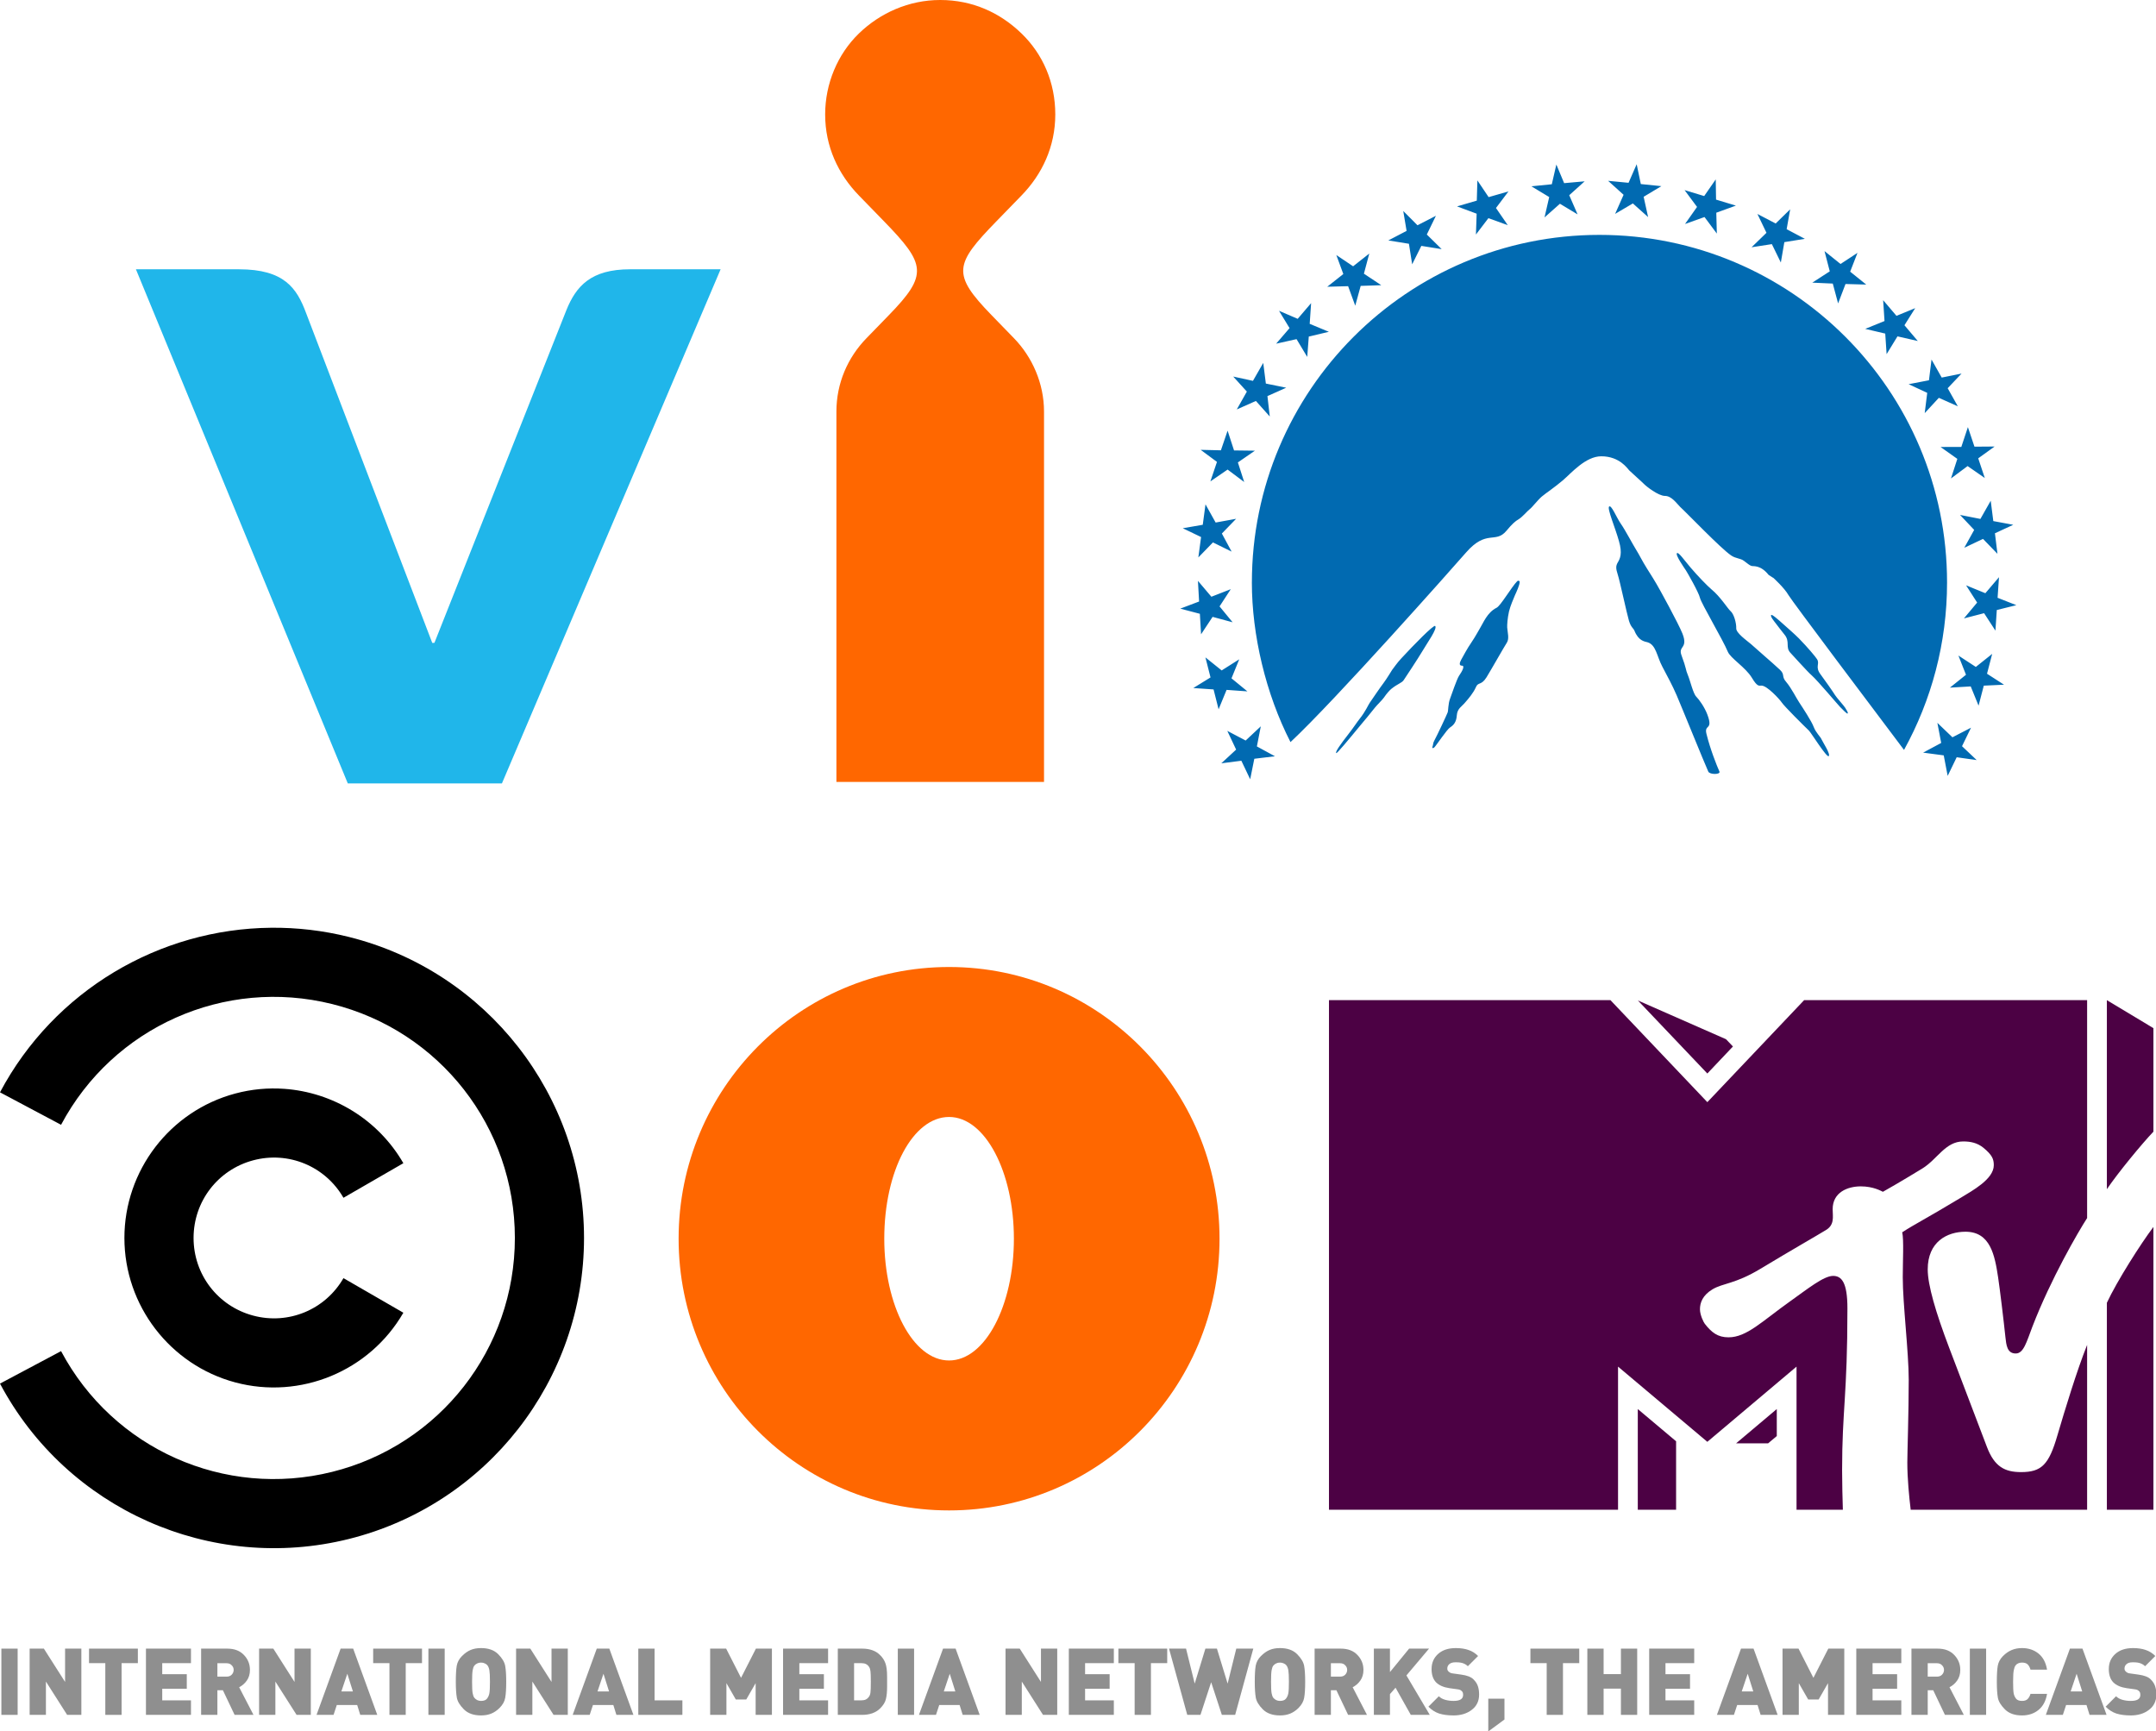
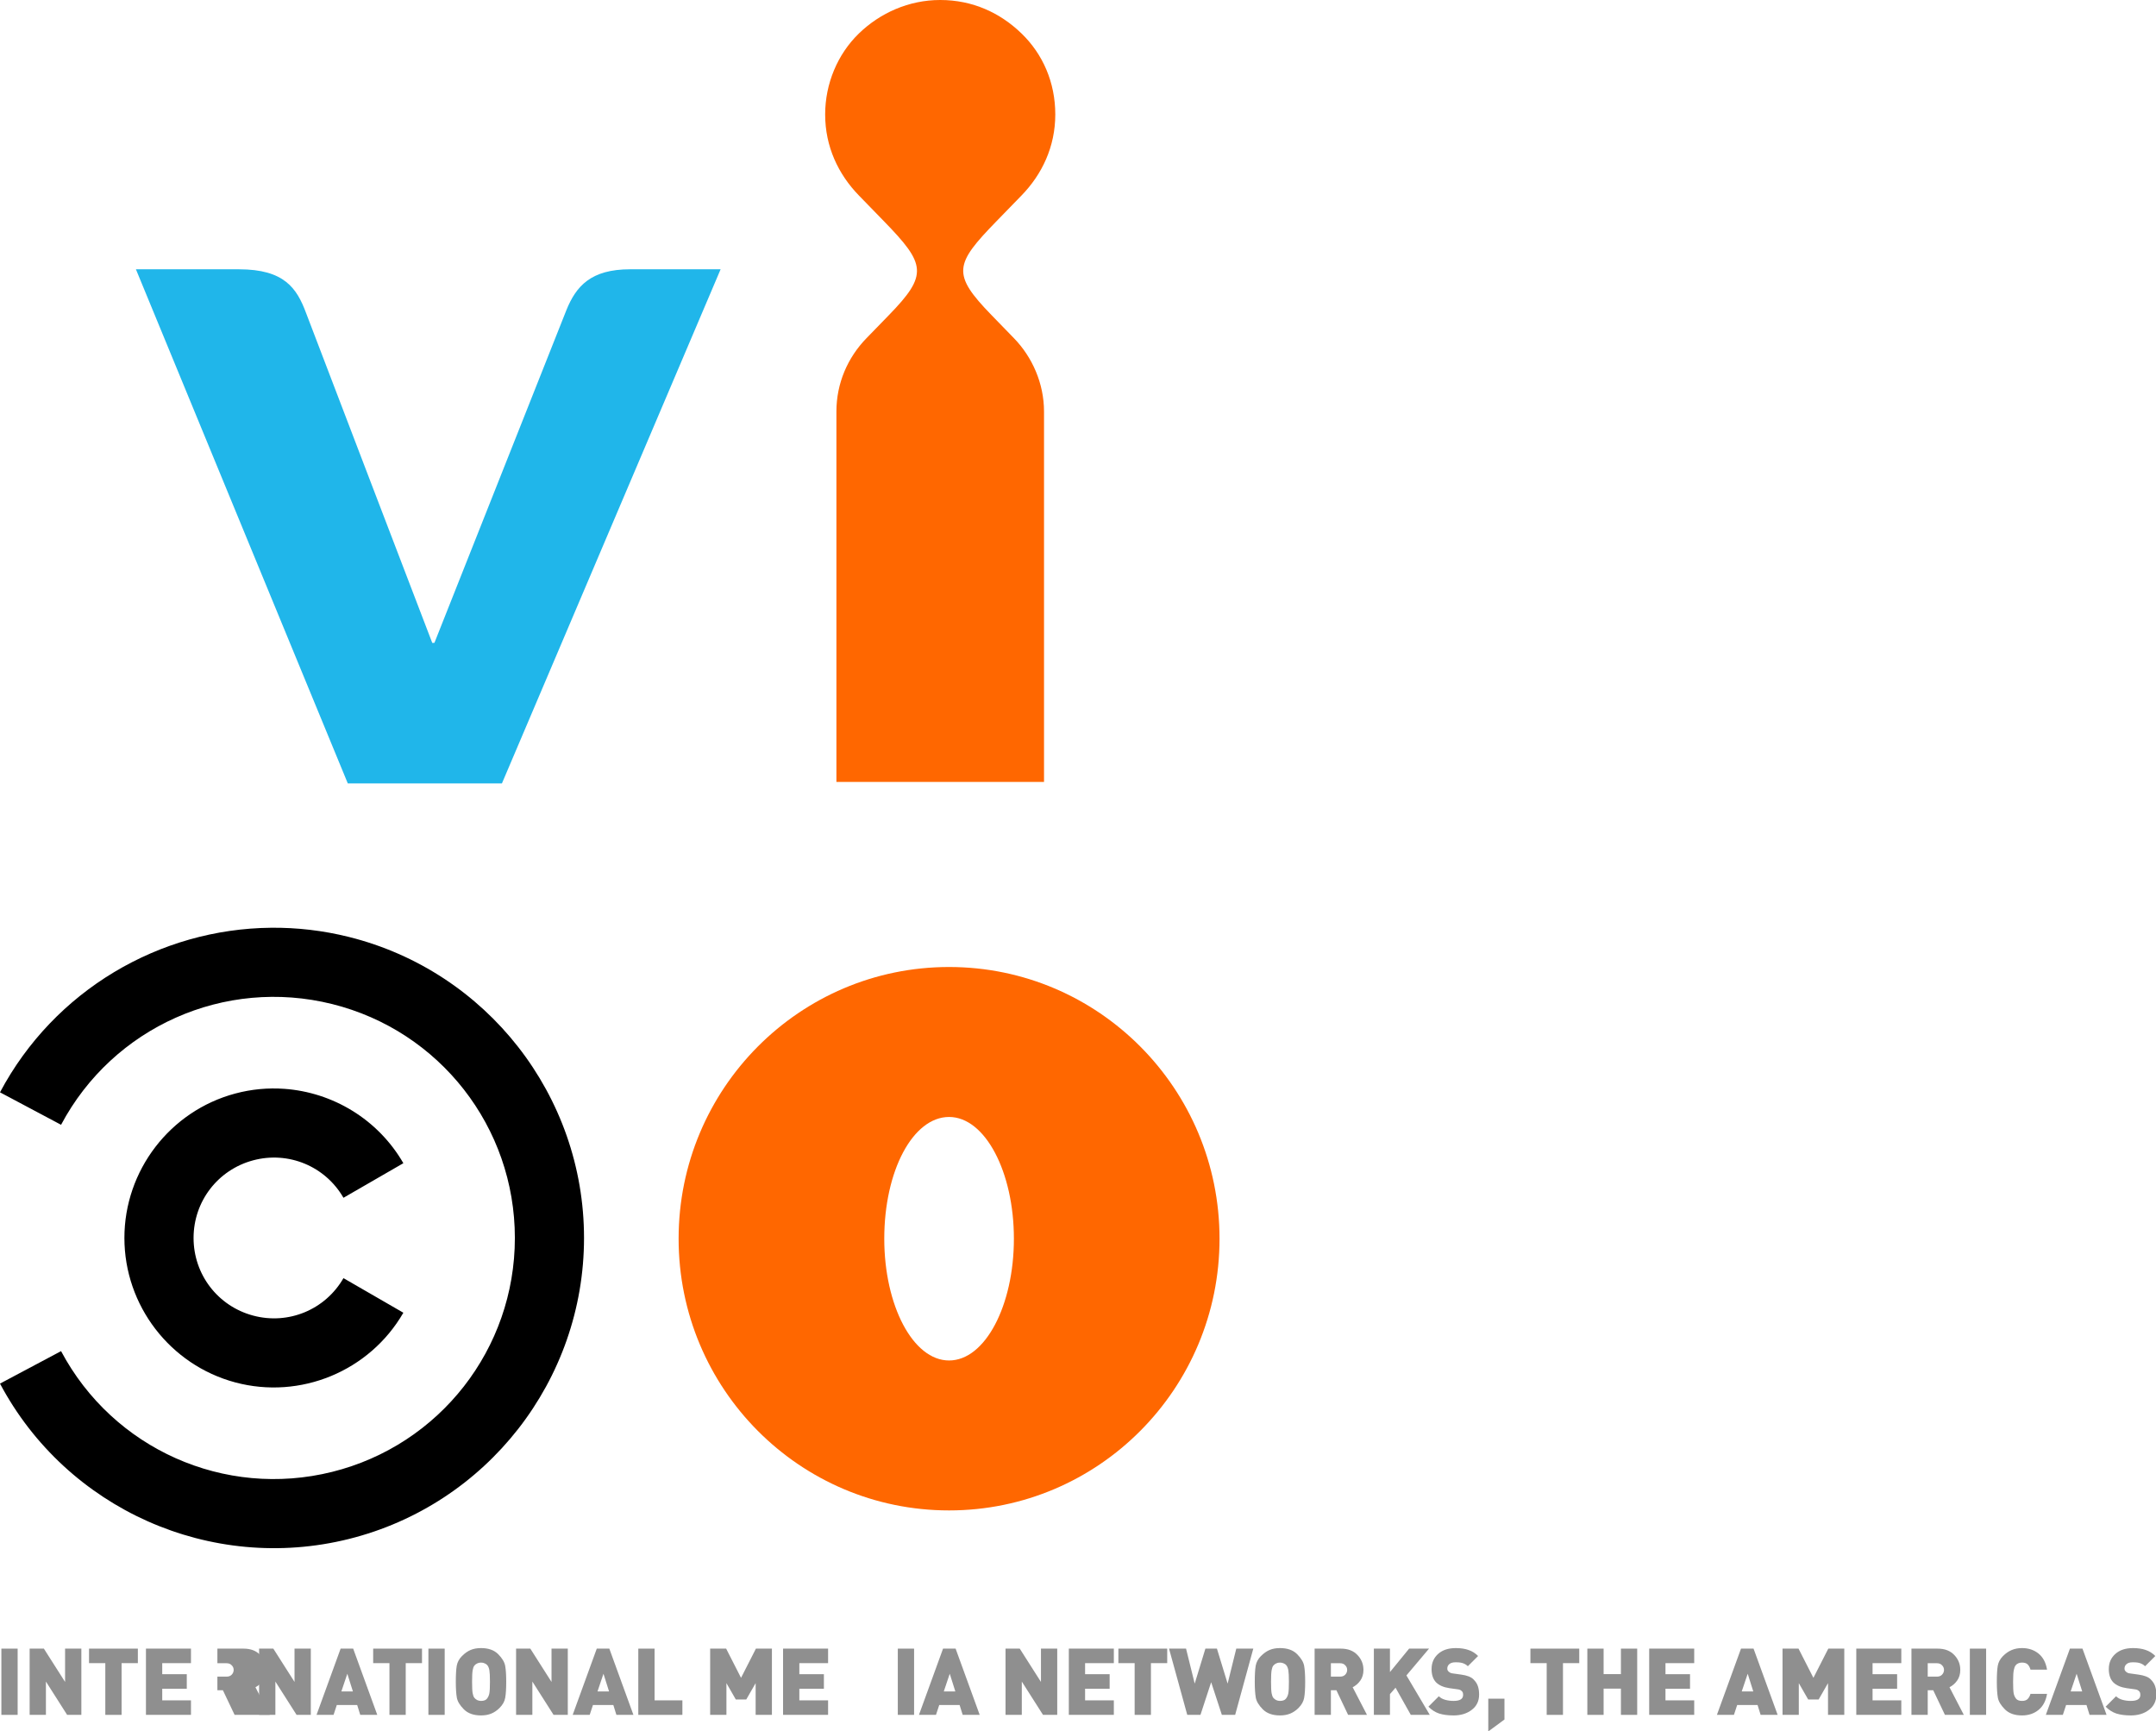
<svg xmlns="http://www.w3.org/2000/svg" xmlns:ns1="http://sodipodi.sourceforge.net/DTD/sodipodi-0.dtd" xmlns:ns2="http://www.inkscape.org/namespaces/inkscape" version="1.1" id="Layer_1" x="0px" y="0px" width="1000" height="802.87" viewBox="0 0 1000 802.87" enable-background="new 0 0 1000 154.348" xml:space="preserve" ns1:docname="Viacom_(Picton_Blue).svg" ns2:version="1.0.2 (e86c870879, 2021-01-15)">
  <defs id="defs7" />
  <ns1:namedview pagecolor="#ffffff" bordercolor="#666666" borderopacity="1" objecttolerance="10" gridtolerance="10" guidetolerance="10" ns2:pageopacity="0" ns2:pageshadow="2" ns2:window-width="1366" ns2:window-height="705" id="namedview5" showgrid="false" ns2:zoom="0.70710678" ns2:cx="250.32809" ns2:cy="244.75361" ns2:window-x="-8" ns2:window-y="-8" ns2:window-maximized="1" ns2:current-layer="Layer_1" />
  <g id="g1188" transform="scale(1.961)">
    <g id="g981" transform="translate(-45.212,-92.422)">
      <path style="fill:#20b6ea;fill-opacity:1;stroke-width:0.807" d="m 147.449,244.461 c 0,0 -28.263,-73.788 -29.856,-78.044 -2.162,-5.812 -5.131,-10.308 -15.849,-10.308 H 77.36 l 50.117,121.597 h 36.449 L 215.654,156.108 h -21.405 c -9.254,0 -12.792,3.962 -15.104,9.739 l -31.185,78.613 z" id="path874" />
      <path style="fill:#ff6700;fill-opacity:1;stroke:none;stroke-width:3" d="m 248.366,100.334 c -5.029,4.867 -7.985,11.86 -7.985,19.159 0,7.604 3.106,14.148 7.985,19.164 l 5.916,6.083 c 9.907,10.186 10.495,12.619 1.184,22.201 l -5.322,5.477 c -4.435,4.564 -7.101,10.644 -7.101,17.335 v 87.602 h 49.104 v -87.602 c 0,-6.692 -2.815,-12.924 -7.1,-17.335 l -5.322,-5.478 c -9.461,-9.738 -8.727,-12.015 1.18,-22.201 l 5.916,-6.083 c 4.879,-5.017 7.99,-11.56 7.99,-19.164 0,-7.604 -2.961,-14.293 -7.99,-19.159 -5.029,-4.867 -11.537,-7.912 -19.228,-7.912 -7.395,4.27e-4 -14.199,3.046 -19.228,7.913 z" id="path910" />
-       <path id="path2" style="fill:#016ab1;fill-opacity:1;stroke-width:0.198" d="m 329.295,242.433 2.726,-4.122 4.735,1.284 -3.091,-3.758 2.656,-4.077 -4.588,1.791 -3.181,-3.753 0.273,4.881 -4.451,1.685 4.634,1.219 z m -0.648,-18.175 3.455,-3.556 4.416,2.175 -2.307,-4.274 3.369,-3.486 -4.841,0.885 -2.398,-4.305 -0.647,4.836 -4.73,0.815 4.33,2.084 z m 2.848,-17.982 4.072,-2.802 3.925,2.944 -1.492,-4.634 4.032,-2.777 -4.942,-0.061 -1.523,-4.668 -1.583,4.643 -4.785,-0.112 3.854,2.853 z m 20.38,-33.648 2.53,4.203 0.364,-4.81 4.75,-1.128 -4.532,-1.882 0.334,-4.896 -3.176,3.712 -4.416,-1.902 2.494,4.097 -3.172,3.683 z m 58.652,-28.787 3.647,-3.232 4.173,2.514 -1.973,-4.532 3.648,-3.288 -4.856,0.435 -1.841,-4.406 -1.073,4.668 -4.83,0.481 4.213,2.544 z m -69.618,132.877 0.977,-4.846 4.881,-0.592 -4.274,-2.327 0.926,-4.754 -3.581,3.358 -4.34,-2.281 2.089,4.426 -3.506,3.242 4.739,-0.607 z m 23.162,-116.615 1.689,4.619 1.285,-4.689 4.871,-0.162 -4.107,-2.722 1.27,-4.765 -3.824,3.015 -3.971,-2.661 1.653,4.492 -3.798,3.005 z m 14.386,-10.03 0.764,4.861 2.17,-4.361 4.806,0.769 -3.51,-3.455 2.15,-4.43 -4.36,2.24 -3.364,-3.379 0.79,4.71 -4.32,2.256 z m 15.848,-2.186 2.949,-3.869 4.583,1.659 -2.792,-4.062 2.954,-3.92 -4.694,1.346 -2.656,-3.951 -0.141,4.78 -4.669,1.366 4.634,1.725 z m -62.056,107.586 1.189,4.699 1.891,-4.593 4.923,0.354 -3.763,-3.086 1.831,-4.497 -4.153,2.63 -3.844,-3.085 1.204,4.739 -4.072,2.509 z m 5.488,-66.218 4.523,-2.008 3.283,3.678 -0.552,-4.826 4.436,-1.983 -4.81,-0.981 -0.618,-4.886 -2.433,4.244 -4.668,-1.017 3.227,3.556 z m 140.97,-29.768 1.26,4.694 1.751,-4.593 4.901,0.136 -3.799,-3.055 1.73,-4.446 -4.011,2.63 -3.789,-3.05 1.244,4.79 -4.133,2.676 z m 7.674,10.714 4.734,1.113 0.324,4.861 2.57,-4.203 4.805,1.098 -3.156,-3.728 2.545,-4.042 -4.432,1.816 -3.151,-3.702 0.324,4.932 z m -22.084,-20.042 2.124,4.351 0.829,-4.821 4.851,-0.784 -4.304,-2.277 0.834,-4.704 -3.434,3.358 -4.315,-2.256 2.14,4.456 -3.525,3.42 z m 36.748,35.171 -0.597,4.801 3.344,-3.622 4.492,2.003 -2.403,-4.274 3.283,-3.465 -4.694,0.946 -2.408,-4.269 -0.607,4.907 -4.815,0.931 z m -57.285,-39.935 4.608,-1.644 2.914,3.91 -0.127,-4.932 4.633,-1.679 -4.689,-1.421 -0.076,-4.78 -2.732,3.94 -4.639,-1.406 2.949,3.976 z m 73.927,88.404 0.334,-4.871 -3.227,3.789 -4.558,-1.862 2.615,4.077 -3.126,3.743 4.77,-1.234 2.68,4.127 0.324,-4.876 4.623,-1.148 z m -3.262,20.779 4.785,-0.222 -4.022,-2.595 1.224,-4.694 -3.87,3.085 -4.122,-2.69 1.796,4.542 -3.804,3.045 4.922,-0.288 1.856,4.547 z m -9.474,16.49 0.93,4.851 2.135,-4.406 4.729,0.673 -3.47,-3.288 2.13,-4.376 -4.396,2.271 -3.566,-3.419 0.906,4.755 -4.275,2.291 z M 384.659,240.46 c -0.38,-0.299 -4.993,4.406 -8.018,7.678 -1.062,1.139 -1.755,2.216 -2.165,2.722 0,0 -1.341,2.2 -2.044,3.126 -0.713,0.92 -2.499,3.551 -3.273,4.684 -0.278,0.38 -0.982,2.033 -2.352,3.744 -0.683,0.86 -1.375,1.978 -2.711,3.692 -1.791,2.291 -3.136,4.178 -2.833,4.426 0.182,0.132 2.807,-3.04 5.62,-6.455 1.179,-1.426 2.448,-2.898 3.52,-4.289 0.526,-0.668 1.73,-1.796 2.13,-2.378 0.683,-1.026 1.441,-1.806 1.735,-2.048 1.573,-1.275 2.458,-1.376 2.953,-2.095 0.248,-0.359 3.349,-5.043 4.477,-6.94 1.036,-1.796 3.586,-5.302 2.959,-5.868 m 131.405,-29.616 -2.438,4.305 -4.815,-0.946 3.343,3.541 -2.342,4.223 4.431,-2.094 3.415,3.525 -0.597,-4.856 4.335,-2.009 -4.72,-0.875 z m -11.867,-12.711 3.971,2.812 -1.502,4.628 3.93,-2.924 4.067,2.822 -1.553,-4.653 3.875,-2.792 -4.765,0.035 -1.553,-4.623 -1.553,4.679 z m -76.972,-55.126 4.198,-2.474 3.607,3.227 -1.057,-4.795 4.188,-2.519 -4.856,-0.495 -0.98,-4.689 -1.922,4.39 -4.831,-0.465 3.657,3.303 z m 0.632,85.324 c 0.455,1.34 2.145,9.241 2.636,10.875 0.496,1.629 1.017,1.72 1.29,2.347 0.986,2.464 2.393,2.564 3.116,2.767 2.033,0.617 2.2,3.343 3.5,5.772 1.193,2.281 2.336,4.33 3.404,6.814 1.072,2.484 6.53,15.939 7.461,17.998 0.329,0.739 2.924,0.739 2.64,0 -0.657,-1.482 -2.149,-5.2 -3.07,-8.913 -0.602,-2.408 1.654,-0.713 0.218,-4.558 -0.663,-1.765 -1.923,-3.536 -2.631,-4.248 -0.729,-0.703 -1.426,-3.769 -1.993,-5.124 -0.572,-1.335 -0.283,-1.401 -1.487,-4.618 -0.901,-2.337 1.634,-1.553 0.212,-5.175 -0.926,-2.352 -5.595,-10.865 -6.136,-11.735 -0.263,-0.481 -1.168,-1.948 -2.281,-3.698 -1.042,-1.644 -1.912,-3.414 -2.413,-4.183 -0.971,-1.558 -2.757,-4.978 -3.763,-6.389 -0.997,-1.426 -2.231,-4.563 -2.762,-4.036 -0.491,0.465 1.513,5.17 2.332,8.154 0.875,2.984 0.238,4.193 -0.273,5.053 -0.485,0.835 -0.485,1.391 0,2.899 m 31.711,24.371 c 1.366,2.286 1.735,1.831 2.306,1.857 1.295,0.035 4.189,3.146 4.765,3.996 0.557,0.86 5.225,5.508 6.424,6.646 0.521,0.496 4.213,6.464 4.684,6.04 0.506,-0.43 -1.416,-3.329 -1.7,-3.971 -0.268,-0.632 -1.335,-1.573 -1.851,-2.929 -0.481,-1.325 -2.681,-4.674 -3.394,-5.747 -0.713,-1.057 -1.862,-3.419 -3.126,-4.912 -1.164,-1.32 -0.233,-1.679 -1.442,-2.838 -0.719,-0.682 -2.975,-2.685 -3.485,-3.11 -0.475,-0.435 -2.327,-2.064 -3.394,-2.995 -1.047,-0.89 -3.561,-2.635 -3.48,-3.748 0.045,-1.148 -0.511,-3.344 -1.365,-4.067 -0.612,-0.516 -2.413,-3.425 -4.482,-5.109 -1.037,-0.88 -3.258,-3.176 -4.972,-5.19 -1.608,-1.907 -2.812,-3.647 -3.182,-3.399 -0.541,0.349 1.857,3.707 2.115,4.112 0.257,0.379 3.025,5.195 3.303,6.464 0.283,1.27 5.474,10.01 6.581,12.727 0.638,1.573 4.199,3.698 5.696,6.171 m 22.661,8.447 c 0.182,-0.217 -0.324,-0.855 -0.591,-1.35 -0.293,-0.491 -2.074,-2.443 -2.398,-3 -0.293,-0.511 -2.58,-3.779 -3.389,-4.846 -1.437,-1.842 -0.122,-2.519 -0.875,-3.652 -0.309,-0.506 -2.145,-2.717 -4.28,-4.901 -1.097,-1.093 -2.332,-2.155 -3.374,-3.091 -1.685,-1.507 -2.964,-2.635 -3.171,-2.438 -0.304,0.299 0.703,1.493 1.128,2.044 0.425,0.526 1.102,1.497 1.988,2.56 1.452,1.725 0.111,3.025 1.492,4.406 0.232,0.218 4.042,4.492 4.988,5.281 1.39,1.234 6.358,7.142 6.707,7.471 0.582,0.541 1.619,1.725 1.775,1.517 M 403.552,233.151 c 0.273,-0.597 1.148,-2.438 1.097,-3.171 0,-0.137 -0.313,-0.359 -0.591,-0.091 -1.275,1.264 -3.88,5.761 -4.861,6.267 -2.236,1.093 -3.207,3.698 -3.865,4.719 -0.475,0.769 -1.083,1.998 -2.139,3.546 -0.936,1.346 -1.988,3.338 -2.383,4.042 -0.394,0.729 -0.536,1.391 0.188,1.391 0.718,0 0.161,1.169 -0.723,2.449 -0.491,0.759 -1.73,4.37 -2.085,5.346 -0.47,1.214 -0.399,2.752 -0.571,3.258 -0.167,0.486 -2.514,5.498 -3.131,6.611 -0.39,0.703 -0.268,0.982 -0.42,1.371 -0.217,0.486 0.051,0.617 0.42,0.268 0.45,-0.445 2.964,-4.259 3.738,-4.725 0.749,-0.481 1.448,-1.179 1.558,-2.822 0.111,-1.639 1.183,-2.084 1.973,-3.055 0.834,-0.952 1.927,-2.236 2.519,-3.567 0.546,-1.38 1.255,-0.334 2.539,-2.393 1.27,-2.073 4.148,-7.182 4.801,-8.174 0.627,-0.992 0.167,-2.413 0.086,-3.596 -0.03,-0.623 0.061,-2.15 0.424,-3.784 0.364,-1.451 1.037,-2.929 1.427,-3.89 m -62.243,-2.954 c 0,12.368 3.278,26.304 9.135,37.73 10.577,-9.869 38.342,-41.195 41.529,-44.842 4.841,-5.539 6.925,-2.013 9.53,-5.114 1.397,-1.699 2.206,-2.352 2.818,-2.691 0.997,-0.592 2.135,-2.008 2.701,-2.433 0.577,-0.425 1.861,-2.124 2.853,-2.984 1.007,-0.85 2.984,-2.135 4.987,-3.84 1.993,-1.71 5.382,-5.69 9.09,-5.69 4.401,0 6.237,2.984 6.621,3.344 0.329,0.354 3.04,2.741 3.475,3.201 0.491,0.532 3.394,2.828 4.963,2.828 1.563,0 2.721,1.715 3.556,2.559 1.856,1.705 9.57,9.793 12.094,11.518 1.133,0.774 2.195,0.637 3.04,1.285 0.875,0.637 1.285,1.052 1.786,1.199 0.475,0.137 2.124,-0.283 4.046,2.12 0.896,0.612 1.133,0.713 1.133,0.713 0,0 2.611,2.378 3.556,4.052 0.84,1.447 20.35,27.351 27.335,36.623 6.475,-11.746 10.178,-25.242 10.178,-39.597 0,-45.429 -36.825,-82.208 -82.233,-82.208 -45.403,0.025 -82.192,36.825 -82.192,82.228" />
      <path id="path10" style="color:#000000;font-style:normal;font-variant:normal;font-weight:normal;font-stretch:normal;font-size:medium;line-height:normal;font-family:sans-serif;text-indent:0;text-align:start;text-decoration:none;text-decoration-line:none;text-decoration-style:solid;text-decoration-color:#000000;letter-spacing:normal;word-spacing:normal;text-transform:none;writing-mode:lr-tb;direction:ltr;baseline-shift:baseline;text-anchor:start;white-space:normal;clip-rule:nonzero;display:inline;overflow:visible;visibility:visible;isolation:auto;mix-blend-mode:normal;color-interpolation:sRGB;color-interpolation-filters:linearRGB;solid-color:#000000;solid-opacity:1;fill:#000000;fill-opacity:1;fill-rule:nonzero;stroke:none;stroke-width:16.358;stroke-linecap:butt;stroke-linejoin:miter;stroke-miterlimit:4;stroke-dasharray:none;stroke-dashoffset:0;stroke-opacity:1;color-rendering:auto;image-rendering:auto;shape-rendering:auto;text-rendering:auto;enable-background:accumulate" d="m 109.357,311.835 c -26.399,0.241 -51.312,14.787 -64.145,38.922 l 14.444,7.679 c 12.308,-23.147 38.693,-34.895 64.127,-28.553 25.434,6.342 43.208,29.101 43.208,55.318 0,26.217 -17.775,48.975 -43.208,55.318 -25.434,6.342 -51.819,-5.405 -64.127,-28.553 l -14.444,7.679 c 15.794,29.704 49.889,44.884 82.528,36.744 32.64,-8.139 55.608,-37.549 55.608,-71.189 0,-33.64 -22.968,-63.049 -55.608,-71.189 -6.12,-1.526 -12.291,-2.233 -18.384,-2.177 z m 3.082,38.097 c -3.828,-0.271 -7.742,0.079 -11.597,1.113 -15.421,4.132 -26.205,18.193 -26.205,34.157 0,15.964 10.785,30.024 26.205,34.157 15.421,4.132 31.792,-2.65 39.775,-16.476 l -14.166,-8.179 c -4.32,7.483 -13.03,11.091 -21.374,8.854 -8.345,-2.236 -14.082,-9.715 -14.082,-18.356 0,-8.642 5.737,-16.12 14.082,-18.356 8.345,-2.236 17.054,1.371 21.374,8.854 l 14.166,-8.179 c -5.987,-10.37 -16.693,-16.776 -28.178,-17.589 z" />
      <path id="path930" style="fill:#ff6700;fill-opacity:1;stroke:none;stroke-width:2.989" d="m 269.688,321.118 c -35.375,0 -63.968,28.797 -63.968,64.262 0,35.464 28.593,64.258 63.968,64.258 35.375,0 63.972,-28.794 63.972,-64.258 0,-35.464 -28.597,-64.262 -63.972,-64.262 z m 0,35.467 c 8.549,0 15.334,13.033 15.334,28.795 0,15.762 -6.785,28.795 -15.334,28.795 -8.549,0 -15.326,-13.033 -15.326,-28.795 0,-16.065 6.777,-28.795 15.326,-28.795 z" />
-       <path ns2:connector-curvature="0" id="path74280" style="display:inline;fill:#4c0144;fill-opacity:1;fill-rule:nonzero;stroke:none;stroke-width:25.665" d="m 497.133,449.479 c -0.359,-3.003 -0.796,-7.34 -0.796,-11.164 0,-2.361 0.334,-11.908 0.334,-19.582 0,-6.467 -1.412,-17.991 -1.412,-24.227 0,-3.773 0.282,-8.854 -0.128,-10.651 3.003,-1.951 5.621,-3.208 13.885,-8.187 2.669,-1.643 7.776,-4.363 7.776,-7.674 0,-1.463 -0.385,-2.412 -2.464,-4.132 -1.437,-1.155 -3.003,-1.489 -4.774,-1.489 -4.209,0 -6.108,4.209 -9.65,6.39 -5.39,3.285 -8.238,4.902 -9.342,5.518 -0.436,-0.205 -2.284,-1.283 -5.236,-1.283 -3.08,0 -6.647,1.386 -6.647,5.39 0,1.822 0.565,3.824 -1.874,5.107 -1.386,0.873 -8.084,4.697 -15.219,9.008 -6.006,3.619 -8.803,3.336 -11.344,4.851 -2.335,1.412 -2.951,3.182 -2.951,4.697 0,1.36 0.847,3.08 1.155,3.465 1.617,2.053 3.054,3.182 5.595,3.182 4.312,0 7.905,-3.773 14.552,-8.495 4.158,-2.951 7.956,-6.031 10.189,-6.031 2.002,0 3.388,1.514 3.388,7.674 0,20.686 -1.258,23.971 -1.258,38.292 0,2.592 0.103,7.366 0.18,9.342 h -10.959 v -33.852 l -21.096,17.786 -21.122,-17.786 v 33.852 H 359.545 V 328.958 h 66.574 l 22.919,24.125 22.893,-24.125 h 66.933 v 51.535 c -2.105,3.259 -8.572,14.347 -12.935,25.665 -1.412,3.696 -2.079,6.365 -3.952,6.365 -2.053,0 -2.233,-2.027 -2.438,-3.875 -0.411,-3.952 -1.309,-11.344 -1.72,-14.09 -0.796,-5.261 -1.822,-10.83 -7.725,-10.83 -4.363,0 -8.931,2.387 -8.931,8.906 0,3.696 1.874,10.112 5.082,18.556 1.258,3.336 7.956,20.917 8.931,23.457 1.771,4.645 4.209,5.929 8.059,5.929 4.902,0 6.596,-1.797 8.598,-8.675 1.72,-5.852 4.62,-15.399 7.032,-21.404 0,0 0,0 0,0 v 38.985 z M 554.545,382.597 v 66.882 h -11.01 v -48.942 c 2.361,-5.082 8.033,-14.013 11.01,-17.94 m -11.01,-8.931 V 328.958 l 11.01,6.621 v 24.484 c -2.695,2.823 -8.367,9.701 -11.01,13.602 m -88.44,-33.749 -6.057,6.391 -16.425,-17.272 20.84,9.162 z m 0.744,93.856 h 7.571 l 2.053,-1.72 v -6.39 z m -23.252,15.707 h 9.06 v -16.194 l -9.06,-7.622 z" />
    </g>
    <g id="g1140" style="display:inline;fill:#8f8f8f;fill-opacity:1" transform="translate(-45.212,-92.422)">
      <path d="m 45.536,497.988 v -15.664 h 3.85 v 15.664 z" id="path987" style="font-style:normal;font-variant:normal;font-weight:normal;font-stretch:normal;font-size:22px;font-family:DIN-Black;-inkscape-font-specification:DIN-Black;letter-spacing:-0.33px;fill:#8f8f8f;fill-opacity:1;stroke-width:3.78" />
      <path d="m 61.09,497.988 -5.016,-7.876 v 7.876 h -3.85 v -15.664 h 3.366 l 5.016,7.876 v -7.876 h 3.85 v 15.664 z" id="path989" style="font-style:normal;font-variant:normal;font-weight:normal;font-stretch:normal;font-size:22px;font-family:DIN-Black;-inkscape-font-specification:DIN-Black;letter-spacing:-0.33px;fill:#8f8f8f;fill-opacity:1;stroke-width:3.78" />
      <path d="m 73.97,485.756 v 12.232 h -3.85 v -12.232 h -3.85 v -3.432 h 11.55 v 3.432 z" id="path991" style="font-style:normal;font-variant:normal;font-weight:normal;font-stretch:normal;font-size:22px;font-family:DIN-Black;-inkscape-font-specification:DIN-Black;letter-spacing:-0.33px;fill:#8f8f8f;fill-opacity:1;stroke-width:3.78" />
      <path d="m 79.734,497.988 v -15.664 h 10.648 v 3.432 h -6.798 v 2.618 h 5.808 v 3.432 h -5.808 v 2.75 h 6.798 v 3.432 z" id="path993" style="font-style:normal;font-variant:normal;font-weight:normal;font-stretch:normal;font-size:22px;font-family:DIN-Black;-inkscape-font-specification:DIN-Black;letter-spacing:-0.33px;fill:#8f8f8f;fill-opacity:1;stroke-width:3.78" />
-       <path d="m 100.7,497.988 -2.772,-5.83 H 96.63 v 5.83 h -3.85 v -15.664 h 6.204 q 2.508,0 3.916,1.496 1.43,1.474 1.43,3.542 0,1.474 -0.748,2.53 -0.748,1.034 -1.804,1.562 l 3.388,6.534 z m -1.892,-12.21 H 96.63 v 3.168 h 2.178 q 0.77,0 1.21,-0.462 0.462,-0.484 0.462,-1.122 0,-0.638 -0.462,-1.1 -0.44,-0.484 -1.21,-0.484 z" id="path995" style="font-style:normal;font-variant:normal;font-weight:normal;font-stretch:normal;font-size:22px;font-family:DIN-Black;-inkscape-font-specification:DIN-Black;letter-spacing:-0.33px;fill:#8f8f8f;fill-opacity:1;stroke-width:3.78" />
+       <path d="m 100.7,497.988 -2.772,-5.83 H 96.63 v 5.83 v -15.664 h 6.204 q 2.508,0 3.916,1.496 1.43,1.474 1.43,3.542 0,1.474 -0.748,2.53 -0.748,1.034 -1.804,1.562 l 3.388,6.534 z m -1.892,-12.21 H 96.63 v 3.168 h 2.178 q 0.77,0 1.21,-0.462 0.462,-0.484 0.462,-1.122 0,-0.638 -0.462,-1.1 -0.44,-0.484 -1.21,-0.484 z" id="path995" style="font-style:normal;font-variant:normal;font-weight:normal;font-stretch:normal;font-size:22px;font-family:DIN-Black;-inkscape-font-specification:DIN-Black;letter-spacing:-0.33px;fill:#8f8f8f;fill-opacity:1;stroke-width:3.78" />
      <path d="m 115.36,497.988 -5.016,-7.876 v 7.876 h -3.85 v -15.664 h 3.366 l 5.016,7.876 v -7.876 h 3.85 v 15.664 z" id="path997" style="font-style:normal;font-variant:normal;font-weight:normal;font-stretch:normal;font-size:22px;font-family:DIN-Black;-inkscape-font-specification:DIN-Black;letter-spacing:-0.33px;fill:#8f8f8f;fill-opacity:1;stroke-width:3.78" />
      <path d="m 130.42,497.988 -0.726,-2.332 h -4.818 l -0.77,2.332 h -4.026 l 5.698,-15.664 h 2.97 l 5.698,15.664 z m -3.058,-9.724 -1.408,4.18 h 2.728 z" id="path999" style="font-style:normal;font-variant:normal;font-weight:normal;font-stretch:normal;font-size:22px;font-family:DIN-Black;-inkscape-font-specification:DIN-Black;letter-spacing:-0.33px;fill:#8f8f8f;fill-opacity:1;stroke-width:3.78" />
      <path d="m 141.176,485.756 v 12.232 h -3.85 v -12.232 h -3.85 v -3.432 h 11.55 v 3.432 z" id="path1001" style="font-style:normal;font-variant:normal;font-weight:normal;font-stretch:normal;font-size:22px;font-family:DIN-Black;-inkscape-font-specification:DIN-Black;letter-spacing:-0.33px;fill:#8f8f8f;fill-opacity:1;stroke-width:3.78" />
      <path d="m 146.54,497.988 v -15.664 h 3.85 v 15.664 z" id="path1003" style="font-style:normal;font-variant:normal;font-weight:normal;font-stretch:normal;font-size:22px;font-family:DIN-Black;-inkscape-font-specification:DIN-Black;letter-spacing:-0.33px;fill:#8f8f8f;fill-opacity:1;stroke-width:3.78" />
      <path d="m 163.362,496.36 q -0.88,0.88 -1.936,1.32 -1.056,0.44 -2.442,0.44 -2.618,0 -4.048,-1.43 -1.43,-1.43 -1.672,-2.772 -0.242,-1.364 -0.242,-3.762 0,-2.508 0.22,-3.784 0.242,-1.298 1.232,-2.288 1.012,-1.012 2.068,-1.452 1.056,-0.44 2.442,-0.44 2.618,0 4.048,1.43 1.43,1.43 1.672,2.794 0.242,1.342 0.242,3.74 0,2.508 -0.242,3.806 -0.22,1.276 -1.342,2.398 z m -2.838,-10.054 q -0.22,-0.308 -0.638,-0.484 -0.396,-0.198 -0.902,-0.198 -0.506,0 -0.902,0.198 -0.396,0.176 -0.682,0.528 -0.264,0.352 -0.396,1.1 -0.132,0.726 -0.132,2.706 0,1.98 0.132,2.706 0.132,0.726 0.396,1.078 0.264,0.33 0.682,0.55 0.418,0.198 0.902,0.198 1.012,0 1.43,-0.55 0.418,-0.55 0.55,-1.276 0.132,-0.726 0.132,-2.706 0,-1.958 -0.132,-2.706 -0.132,-0.748 -0.44,-1.144 z" id="path1005" style="font-style:normal;font-variant:normal;font-weight:normal;font-stretch:normal;font-size:22px;font-family:DIN-Black;-inkscape-font-specification:DIN-Black;letter-spacing:-0.33px;fill:#8f8f8f;fill-opacity:1;stroke-width:3.78" />
      <path d="m 176.144,497.988 -5.016,-7.876 v 7.876 h -3.85 v -15.664 h 3.366 l 5.016,7.876 v -7.876 h 3.85 v 15.664 z" id="path1007" style="font-style:normal;font-variant:normal;font-weight:normal;font-stretch:normal;font-size:22px;font-family:DIN-Black;-inkscape-font-specification:DIN-Black;letter-spacing:-0.33px;fill:#8f8f8f;fill-opacity:1;stroke-width:3.78" />
      <path d="m 191.004,497.988 -0.726,-2.332 h -4.818 l -0.77,2.332 h -4.026 l 5.698,-15.664 h 2.97 l 5.698,15.664 z m -3.058,-9.724 -1.408,4.18 h 2.728 z" id="path1009" style="font-style:normal;font-variant:normal;font-weight:normal;font-stretch:normal;font-size:22px;font-family:DIN-Black;-inkscape-font-specification:DIN-Black;letter-spacing:-0.33px;fill:#8f8f8f;fill-opacity:1;stroke-width:3.78" />
      <path d="m 196.184,497.988 v -15.664 h 3.85 v 12.232 h 6.578 v 3.432 z" id="path1011" style="font-style:normal;font-variant:normal;font-weight:normal;font-stretch:normal;font-size:22px;font-family:DIN-Black;-inkscape-font-specification:DIN-Black;letter-spacing:-0.33px;fill:#8f8f8f;fill-opacity:1;stroke-width:3.78" />
      <path d="m 223.938,497.988 v -7.502 l -2.222,3.872 h -2.464 l -2.222,-3.872 v 7.502 h -3.85 v -15.664 h 3.784 l 3.52,6.908 3.52,-6.908 h 3.784 v 15.664 z" id="path1013" style="font-style:normal;font-variant:normal;font-weight:normal;font-stretch:normal;font-size:22px;font-family:DIN-Black;-inkscape-font-specification:DIN-Black;letter-spacing:-0.33px;fill:#8f8f8f;fill-opacity:1;stroke-width:3.78" />
      <path d="m 230.426,497.988 v -15.664 h 10.648 v 3.432 h -6.798 v 2.618 h 5.808 v 3.432 h -5.808 v 2.75 h 6.798 v 3.432 z" id="path1015" style="font-style:normal;font-variant:normal;font-weight:normal;font-stretch:normal;font-size:22px;font-family:DIN-Black;-inkscape-font-specification:DIN-Black;letter-spacing:-0.33px;fill:#8f8f8f;fill-opacity:1;stroke-width:3.78" />
-       <path d="m 253.404,496.448 q -0.77,0.77 -1.87,1.166 -1.1,0.374 -2.354,0.374 h -5.808 v -15.664 h 5.808 q 1.298,0 2.354,0.374 1.078,0.374 1.87,1.188 0.814,0.792 1.21,1.848 0.418,1.034 0.418,3.3 v 1.122 1.166 q 0,1.826 -0.286,2.948 -0.264,1.1 -1.342,2.178 z m -2.64,-9.812 q -0.286,-0.44 -0.726,-0.66 -0.418,-0.22 -1.122,-0.22 h -1.694 v 8.8 h 1.694 q 0.682,0 1.122,-0.22 0.44,-0.242 0.704,-0.638 0.286,-0.396 0.352,-0.99 0.088,-0.616 0.088,-2.552 0,-1.914 -0.088,-2.53 -0.088,-0.638 -0.33,-0.99 z" id="path1017" style="font-style:normal;font-variant:normal;font-weight:normal;font-stretch:normal;font-size:22px;font-family:DIN-Black;-inkscape-font-specification:DIN-Black;letter-spacing:-0.33px;fill:#8f8f8f;fill-opacity:1;stroke-width:3.78" />
      <path d="m 257.564,497.988 v -15.664 h 3.85 v 15.664 z" id="path1019" style="font-style:normal;font-variant:normal;font-weight:normal;font-stretch:normal;font-size:22px;font-family:DIN-Black;-inkscape-font-specification:DIN-Black;letter-spacing:-0.33px;fill:#8f8f8f;fill-opacity:1;stroke-width:3.78" />
      <path d="m 272.908,497.988 -0.726,-2.332 h -4.818 l -0.77,2.332 h -4.026 l 5.698,-15.664 h 2.97 l 5.698,15.664 z m -3.058,-9.724 -1.408,4.18 h 2.728 z" id="path1021" style="font-style:normal;font-variant:normal;font-weight:normal;font-stretch:normal;font-size:22px;font-family:DIN-Black;-inkscape-font-specification:DIN-Black;letter-spacing:-0.33px;fill:#8f8f8f;fill-opacity:1;stroke-width:3.78" />
      <path d="m 291.908,497.988 -5.016,-7.876 v 7.876 h -3.85 v -15.664 h 3.366 l 5.016,7.876 v -7.876 h 3.85 v 15.664 z" id="path1023" style="font-style:normal;font-variant:normal;font-weight:normal;font-stretch:normal;font-size:22px;font-family:DIN-Black;-inkscape-font-specification:DIN-Black;letter-spacing:-0.33px;fill:#8f8f8f;fill-opacity:1;stroke-width:3.78" />
      <path d="m 298.012,497.988 v -15.664 h 10.648 v 3.432 h -6.798 v 2.618 h 5.808 v 3.432 h -5.808 v 2.75 h 6.798 v 3.432 z" id="path1025" style="font-style:normal;font-variant:normal;font-weight:normal;font-stretch:normal;font-size:22px;font-family:DIN-Black;-inkscape-font-specification:DIN-Black;letter-spacing:-0.33px;fill:#8f8f8f;fill-opacity:1;stroke-width:3.78" />
      <path d="m 317.434,485.756 v 12.232 h -3.85 v -12.232 h -3.85 v -3.432 h 11.55 v 3.432 z" id="path1027" style="font-style:normal;font-variant:normal;font-weight:normal;font-stretch:normal;font-size:22px;font-family:DIN-Black;-inkscape-font-specification:DIN-Black;letter-spacing:-0.33px;fill:#8f8f8f;fill-opacity:1;stroke-width:3.78" />
      <path d="m 337.356,497.988 h -3.146 l -2.53,-7.722 -2.53,7.722 h -3.124 l -4.312,-15.664 h 4.026 l 2.046,8.272 2.53,-8.272 h 2.728 l 2.53,8.272 2.046,-8.272 h 4.026 z" id="path1029" style="font-style:normal;font-variant:normal;font-weight:normal;font-stretch:normal;font-size:22px;font-family:DIN-Black;-inkscape-font-specification:DIN-Black;letter-spacing:-0.33px;fill:#8f8f8f;fill-opacity:1;stroke-width:3.78" />
      <path d="m 352.334,496.36 q -0.88,0.88 -1.936,1.32 -1.056,0.44 -2.442,0.44 -2.618,0 -4.048,-1.43 -1.43,-1.43 -1.672,-2.772 -0.242,-1.364 -0.242,-3.762 0,-2.508 0.22,-3.784 0.242,-1.298 1.232,-2.288 1.012,-1.012 2.068,-1.452 1.056,-0.44 2.442,-0.44 2.618,0 4.048,1.43 1.43,1.43 1.672,2.794 0.242,1.342 0.242,3.74 0,2.508 -0.242,3.806 -0.22,1.276 -1.342,2.398 z m -2.838,-10.054 q -0.22,-0.308 -0.638,-0.484 -0.396,-0.198 -0.902,-0.198 -0.506,0 -0.902,0.198 -0.396,0.176 -0.682,0.528 -0.264,0.352 -0.396,1.1 -0.132,0.726 -0.132,2.706 0,1.98 0.132,2.706 0.132,0.726 0.396,1.078 0.264,0.33 0.682,0.55 0.418,0.198 0.902,0.198 1.012,0 1.43,-0.55 0.418,-0.55 0.55,-1.276 0.132,-0.726 0.132,-2.706 0,-1.958 -0.132,-2.706 -0.132,-0.748 -0.44,-1.144 z" id="path1031" style="font-style:normal;font-variant:normal;font-weight:normal;font-stretch:normal;font-size:22px;font-family:DIN-Black;-inkscape-font-specification:DIN-Black;letter-spacing:-0.33px;fill:#8f8f8f;fill-opacity:1;stroke-width:3.78" />
      <path d="m 364.07,497.988 -2.772,-5.83 h -1.298 v 5.83 h -3.85 v -15.664 h 6.204 q 2.508,0 3.916,1.496 1.43,1.474 1.43,3.542 0,1.474 -0.748,2.53 -0.748,1.034 -1.804,1.562 l 3.388,6.534 z m -1.892,-12.21 h -2.178 v 3.168 h 2.178 q 0.77,0 1.21,-0.462 0.462,-0.484 0.462,-1.122 0,-0.638 -0.462,-1.1 -0.44,-0.484 -1.21,-0.484 z" id="path1033" style="font-style:normal;font-variant:normal;font-weight:normal;font-stretch:normal;font-size:22px;font-family:DIN-Black;-inkscape-font-specification:DIN-Black;letter-spacing:-0.33px;fill:#8f8f8f;fill-opacity:1;stroke-width:3.78" />
      <path d="m 378.898,497.988 -3.608,-6.424 -1.32,1.518 v 4.906 h -3.806 v -15.664 h 3.806 v 5.544 l 4.532,-5.544 h 4.708 l -5.346,6.336 5.522,9.328 z" id="path1035" style="font-style:normal;font-variant:normal;font-weight:normal;font-stretch:normal;font-size:22px;font-family:DIN-Black;-inkscape-font-specification:DIN-Black;letter-spacing:-0.33px;fill:#8f8f8f;fill-opacity:1;stroke-width:3.78" />
      <path d="m 389.006,498.12 q -1.958,0 -3.388,-0.44 -1.408,-0.462 -2.552,-1.628 l 2.464,-2.464 q 0.572,0.572 1.496,0.836 0.946,0.264 2.002,0.264 2.244,0 2.244,-1.408 0,-0.594 -0.242,-0.836 -0.22,-0.242 -0.462,-0.352 -0.242,-0.11 -0.638,-0.154 l -1.892,-0.264 q -2.09,-0.308 -3.168,-1.386 -1.056,-1.1 -1.056,-3.146 0,-2.178 1.54,-3.564 1.54,-1.386 4.18,-1.386 1.738,0 2.992,0.44 1.276,0.418 2.288,1.43 l -2.42,2.42 q -0.44,-0.44 -1.078,-0.682 -0.638,-0.242 -1.606,-0.242 h -0.286 q -0.946,0 -1.43,0.44 -0.462,0.418 -0.462,1.012 0,0.242 0.066,0.418 0.088,0.154 0.242,0.33 0.176,0.154 0.418,0.286 0.242,0.11 0.66,0.154 l 1.892,0.264 q 2.068,0.286 2.882,1.1 0.814,0.792 1.078,1.65 0.286,0.836 0.286,1.98 0,2.288 -1.738,3.608 -1.716,1.32 -4.312,1.32 z" id="path1037" style="font-style:normal;font-variant:normal;font-weight:normal;font-stretch:normal;font-size:22px;font-family:DIN-Black;-inkscape-font-specification:DIN-Black;letter-spacing:-0.33px;fill:#8f8f8f;fill-opacity:1;stroke-width:3.78" />
      <path d="m 397.225,501.904 v -7.744 h 3.828 v 4.928 z" id="path1039" style="font-style:normal;font-variant:normal;font-weight:normal;font-stretch:normal;font-size:22px;font-family:DIN-Black;-inkscape-font-specification:DIN-Black;letter-spacing:-0.33px;fill:#8f8f8f;fill-opacity:1;stroke-width:3.78" />
      <path d="m 414.891,485.756 v 12.232 h -3.85 v -12.232 h -3.85 v -3.432 h 11.55 v 3.432 z" id="path1041" style="font-style:normal;font-variant:normal;font-weight:normal;font-stretch:normal;font-size:22px;font-family:DIN-Black;-inkscape-font-specification:DIN-Black;letter-spacing:-0.33px;fill:#8f8f8f;fill-opacity:1;stroke-width:3.78" />
      <path d="m 428.597,497.988 v -6.204 h -4.092 v 6.204 h -3.85 v -15.664 h 3.85 v 6.028 h 4.092 v -6.028 h 3.85 v 15.664 z" id="path1043" style="font-style:normal;font-variant:normal;font-weight:normal;font-stretch:normal;font-size:22px;font-family:DIN-Black;-inkscape-font-specification:DIN-Black;letter-spacing:-0.33px;fill:#8f8f8f;fill-opacity:1;stroke-width:3.78" />
      <path d="m 435.285,497.988 v -15.664 h 10.648 v 3.432 h -6.798 v 2.618 h 5.808 v 3.432 h -5.808 v 2.75 h 6.798 v 3.432 z" id="path1045" style="font-style:normal;font-variant:normal;font-weight:normal;font-stretch:normal;font-size:22px;font-family:DIN-Black;-inkscape-font-specification:DIN-Black;letter-spacing:-0.33px;fill:#8f8f8f;fill-opacity:1;stroke-width:3.78" />
      <path d="m 461.641,497.988 -0.726,-2.332 h -4.818 l -0.77,2.332 h -4.026 l 5.698,-15.664 h 2.97 l 5.698,15.664 z m -3.058,-9.724 -1.408,4.18 h 2.728 z" id="path1047" style="font-style:normal;font-variant:normal;font-weight:normal;font-stretch:normal;font-size:22px;font-family:DIN-Black;-inkscape-font-specification:DIN-Black;letter-spacing:-0.33px;fill:#8f8f8f;fill-opacity:1;stroke-width:3.78" />
      <path d="m 477.579,497.988 v -7.502 l -2.222,3.872 h -2.464 l -2.222,-3.872 v 7.502 h -3.85 v -15.664 h 3.784 l 3.52,6.908 3.52,-6.908 h 3.784 v 15.664 z" id="path1049" style="font-style:normal;font-variant:normal;font-weight:normal;font-stretch:normal;font-size:22px;font-family:DIN-Black;-inkscape-font-specification:DIN-Black;letter-spacing:-0.33px;fill:#8f8f8f;fill-opacity:1;stroke-width:3.78" />
      <path d="m 484.267,497.988 v -15.664 h 10.648 v 3.432 h -6.798 v 2.618 h 5.808 v 3.432 h -5.808 v 2.75 h 6.798 v 3.432 z" id="path1051" style="font-style:normal;font-variant:normal;font-weight:normal;font-stretch:normal;font-size:22px;font-family:DIN-Black;-inkscape-font-specification:DIN-Black;letter-spacing:-0.33px;fill:#8f8f8f;fill-opacity:1;stroke-width:3.78" />
      <path d="m 505.233,497.988 -2.772,-5.83 h -1.298 v 5.83 h -3.85 v -15.664 h 6.204 q 2.508,0 3.916,1.496 1.43,1.474 1.43,3.542 0,1.474 -0.748,2.53 -0.748,1.034 -1.804,1.562 l 3.388,6.534 z m -1.892,-12.21 h -2.178 v 3.168 h 2.178 q 0.77,0 1.21,-0.462 0.462,-0.484 0.462,-1.122 0,-0.638 -0.462,-1.1 -0.44,-0.484 -1.21,-0.484 z" id="path1053" style="font-style:normal;font-variant:normal;font-weight:normal;font-stretch:normal;font-size:22px;font-family:DIN-Black;-inkscape-font-specification:DIN-Black;letter-spacing:-0.33px;fill:#8f8f8f;fill-opacity:1;stroke-width:3.78" />
      <path d="m 511.127,497.988 v -15.664 h 3.85 v 15.664 z" id="path1055" style="font-style:normal;font-variant:normal;font-weight:normal;font-stretch:normal;font-size:22px;font-family:DIN-Black;-inkscape-font-specification:DIN-Black;letter-spacing:-0.33px;fill:#8f8f8f;fill-opacity:1;stroke-width:3.78" />
      <path d="m 523.449,498.12 q -2.596,0 -4.026,-1.43 -1.43,-1.43 -1.672,-2.772 -0.242,-1.364 -0.242,-3.762 0,-2.508 0.22,-3.784 0.242,-1.298 1.232,-2.288 0.99,-0.99 2.068,-1.43 1.1,-0.462 2.42,-0.462 2.31,0 3.916,1.298 1.606,1.298 2.024,3.806 h -3.916 q -0.22,-0.792 -0.66,-1.232 -0.44,-0.44 -1.342,-0.44 -0.528,0 -0.902,0.176 -0.374,0.154 -0.638,0.506 -0.264,0.352 -0.418,1.144 -0.154,0.77 -0.154,2.706 0,2.002 0.132,2.728 0.132,0.704 0.55,1.254 0.418,0.55 1.43,0.55 0.88,0 1.32,-0.44 0.462,-0.462 0.682,-1.232 h 3.916 q -0.418,2.508 -2.024,3.806 -1.584,1.298 -3.916,1.298 z" id="path1057" style="font-style:normal;font-variant:normal;font-weight:normal;font-stretch:normal;font-size:22px;font-family:DIN-Black;-inkscape-font-specification:DIN-Black;letter-spacing:-0.33px;fill:#8f8f8f;fill-opacity:1;stroke-width:3.78" />
      <path d="m 539.439,497.988 -0.726,-2.332 h -4.818 l -0.77,2.332 h -4.026 l 5.698,-15.664 h 2.97 l 5.698,15.664 z m -3.058,-9.724 -1.408,4.18 h 2.728 z" id="path1059" style="font-style:normal;font-variant:normal;font-weight:normal;font-stretch:normal;font-size:22px;font-family:DIN-Black;-inkscape-font-specification:DIN-Black;letter-spacing:-0.33px;fill:#8f8f8f;fill-opacity:1;stroke-width:3.78" />
      <path d="m 549.185,498.12 q -1.958,0 -3.388,-0.44 -1.408,-0.462 -2.552,-1.628 l 2.464,-2.464 q 0.572,0.572 1.496,0.836 0.946,0.264 2.002,0.264 2.244,0 2.244,-1.408 0,-0.594 -0.242,-0.836 -0.22,-0.242 -0.462,-0.352 -0.242,-0.11 -0.638,-0.154 l -1.892,-0.264 q -2.09,-0.308 -3.168,-1.386 -1.056,-1.1 -1.056,-3.146 0,-2.178 1.54,-3.564 1.54,-1.386 4.18,-1.386 1.738,0 2.992,0.44 1.276,0.418 2.288,1.43 l -2.42,2.42 q -0.44,-0.44 -1.078,-0.682 -0.638,-0.242 -1.606,-0.242 h -0.286 q -0.946,0 -1.43,0.44 -0.462,0.418 -0.462,1.012 0,0.242 0.066,0.418 0.088,0.154 0.242,0.33 0.176,0.154 0.418,0.286 0.242,0.11 0.66,0.154 l 1.892,0.264 q 2.068,0.286 2.882,1.1 0.814,0.792 1.078,1.65 0.286,0.836 0.286,1.98 0,2.288 -1.738,3.608 -1.716,1.32 -4.312,1.32 z" id="path1061" style="font-style:normal;font-variant:normal;font-weight:normal;font-stretch:normal;font-size:22px;font-family:DIN-Black;-inkscape-font-specification:DIN-Black;letter-spacing:-0.33px;fill:#8f8f8f;fill-opacity:1;stroke-width:3.78" />
    </g>
  </g>
</svg>